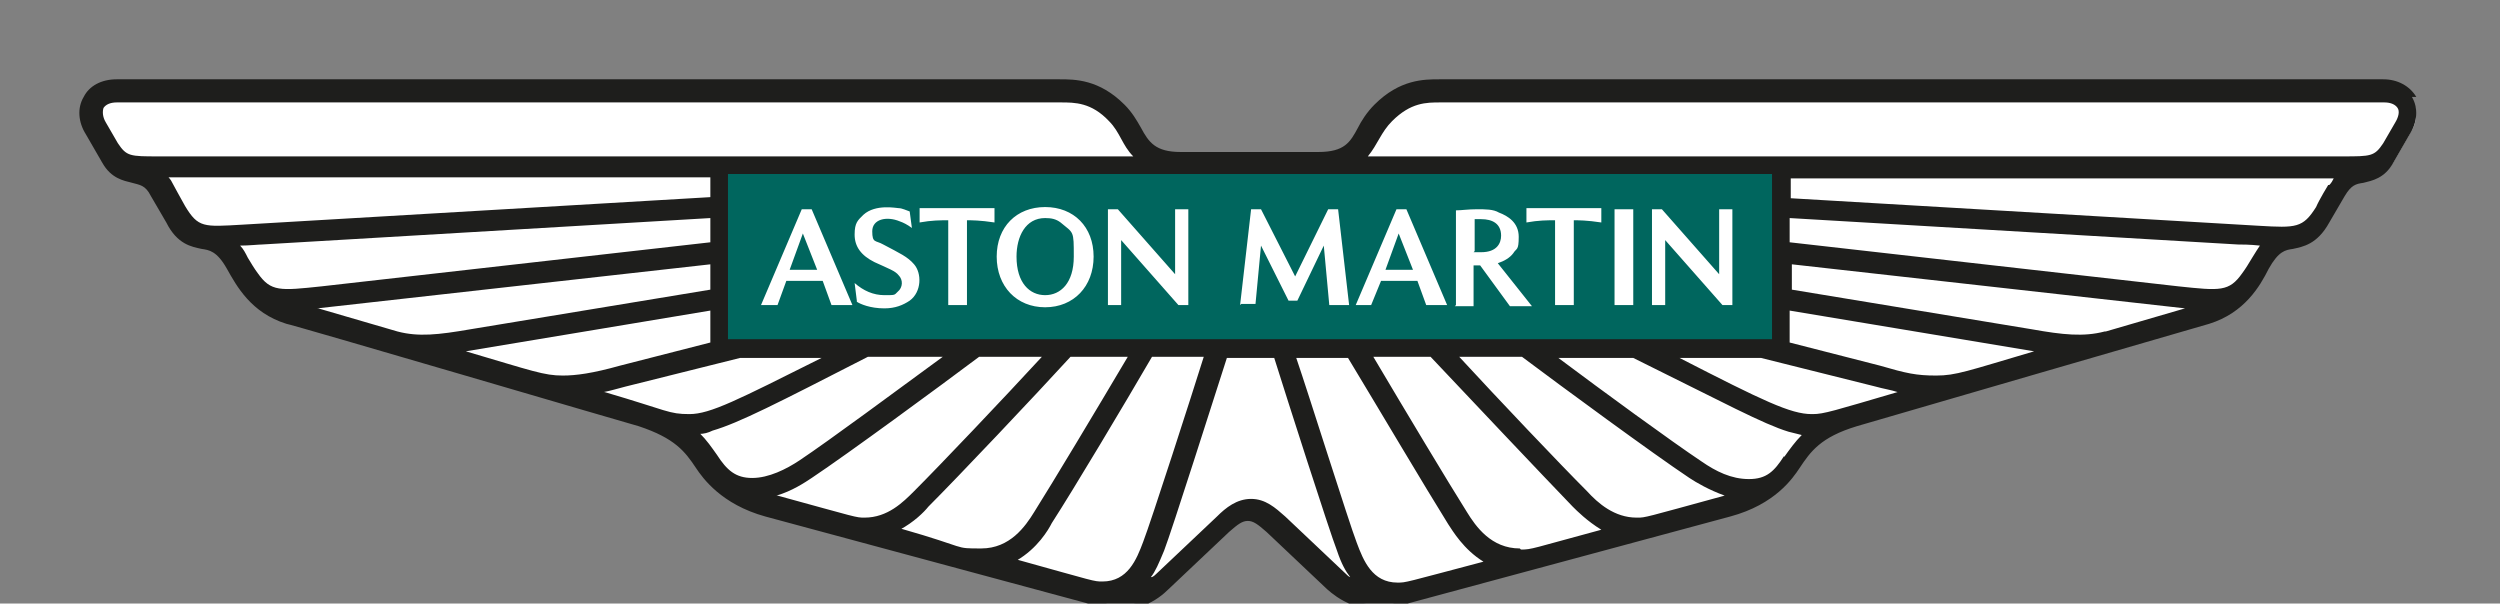
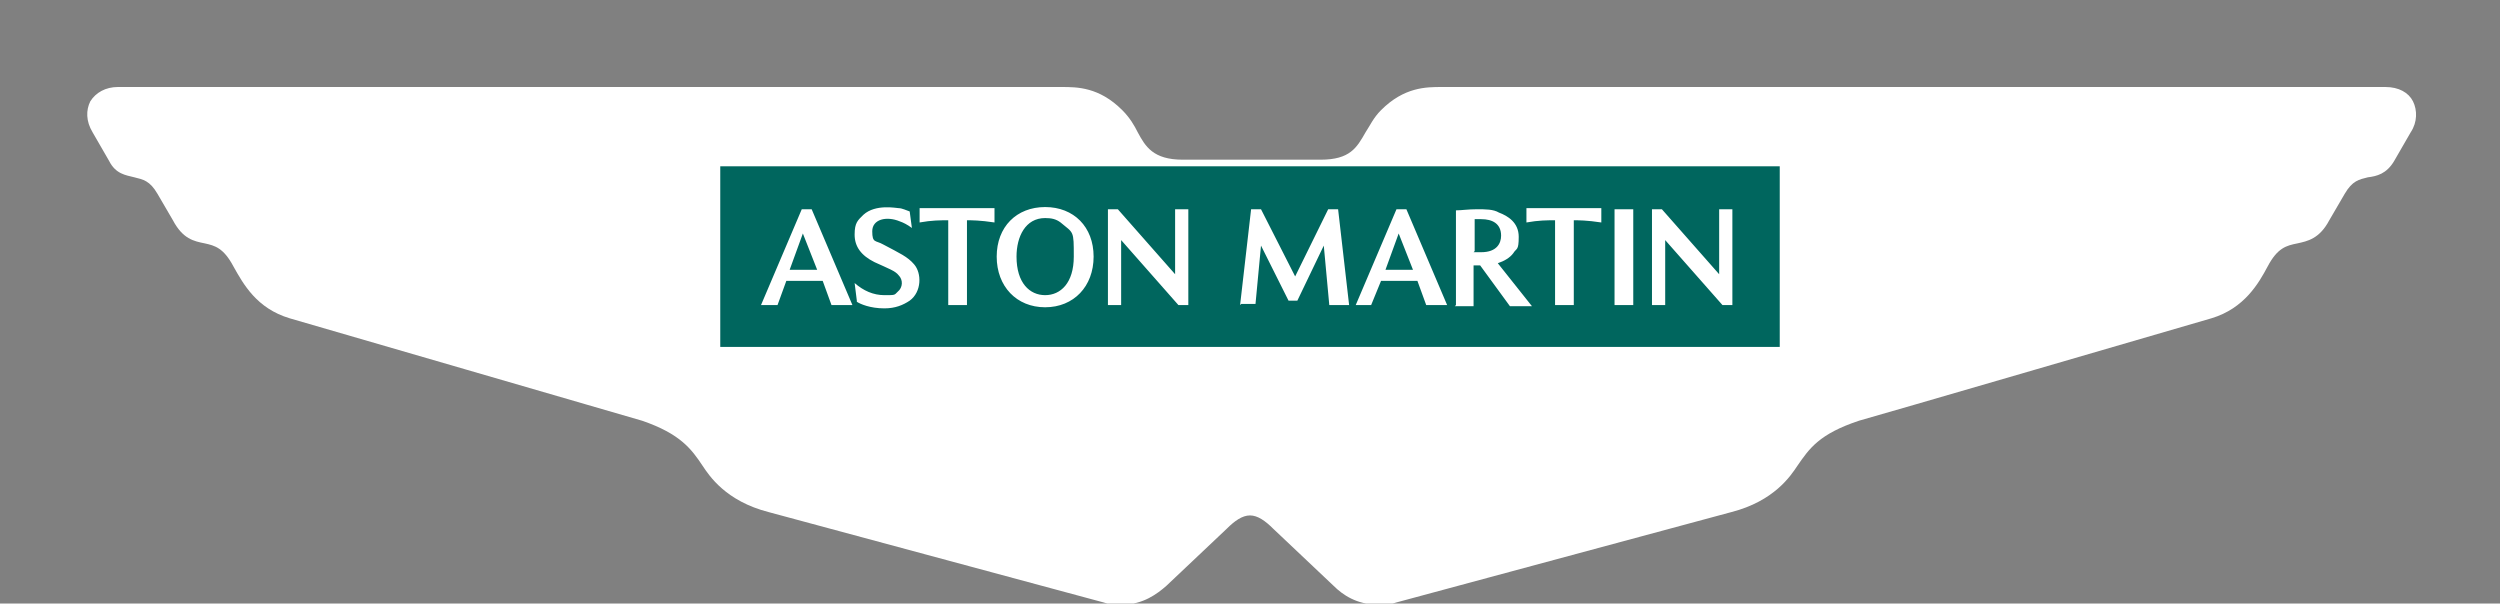
<svg xmlns="http://www.w3.org/2000/svg" viewBox="0 0 227 54.8" version="1.1" id="Art">
  <rect x="0" y="0" width="227" height="54.8" fill="#808080" stroke="none" />
  <defs>
    <style>
      .cls-1 {
        fill: #1e1e1c;
      }

      .cls-1, .cls-2, .cls-3 {
        stroke-width: 0px;
      }

      .cls-2 {
        fill: #00665e;
      }

      .cls-3 {
        fill: #fff;
      }
    </style>
  </defs>
  <path d="M101.9,54.9c-.6,0-1.1,0-1.7-.2l-30.4-8.2c-3.9-1-5.4-3.3-6-4.2-1-1.5-2-2.9-5.5-4.1,0,0-32-9.3-32-9.3-3-.9-4.2-3.1-5.1-4.7-.9-1.7-1.7-1.9-2.6-2.1-1-.2-2-.4-2.9-2.1l-1.4-2.4c-.7-1.2-1.3-1.3-2.1-1.5-.8-.2-1.7-.3-2.3-1.5l-1.5-2.6c-.6-1-.6-2-.2-2.8.5-.8,1.4-1.3,2.5-1.3h85.7c1.4,0,3.4,0,5.5,2.1.7.7,1.1,1.4,1.4,2,.7,1.3,1.4,2.5,4.1,2.5h12.5c2.7,0,3.3-1.1,4.1-2.5.4-.6.7-1.3,1.4-2,2.1-2.1,4.1-2.1,5.5-2.1h85.7c1.2,0,2.1.5,2.5,1.3s.4,1.9-.2,2.8l-1.5,2.6c-.7,1.2-1.6,1.4-2.4,1.5-.8.2-1.4.3-2.1,1.5l-1.4,2.4c-.9,1.7-2,1.9-2.9,2.1-1,.2-1.8.4-2.7,2.1-.8,1.5-2.1,3.8-5.1,4.7,0,0-31.9,9.3-32,9.3-3.6,1.2-4.5,2.5-5.6,4.1-.6.9-2.1,3.2-6,4.2l-30.4,8.2c-.6.2-1.1.2-1.7.2h0c-1.9,0-3.2-.9-4-1.7l-5.5-5.2c-.7-.7-1.4-1.2-2.1-1.2s-1.4.5-2.1,1.2l-5.5,5.2c-.8.7-2.1,1.7-4,1.7Z" class="cls-3" />
  <g>
    <rect height="16.4" width="96.2" y="15.1" x="65.4" class="cls-2" />
    <path d="M71.7,24.5h2.5l-1.3-3.3-1.2,3.3ZM69.1,27.7l3.7-8.7h.9l3.7,8.7h-1.9l-.8-2.2h-3.3l-.8,2.2h-1.4ZM77.8,27.3l-.2-1.6c.8.7,1.7,1.1,2.7,1.1s.9,0,1.2-.3c.5-.4.5-1.1.1-1.5-.3-.4-.9-.6-2.2-1.2-1.2-.6-1.8-1.4-1.8-2.5s.3-1.3.8-1.8c1.1-1,3-.6,3.2-.6.3,0,.7.2,1,.3l.2,1.5c-.4-.3-.8-.5-1.1-.6-1.2-.5-2.5-.2-2.5.9s.3.8,1,1.2c1.5.8,2.2,1.1,2.8,1.8.7.8.7,2.5-.4,3.3-.6.4-1.3.7-2.3.7-1.3,0-2.2-.4-2.5-.6ZM86.1,27.7v-7.7c-.7,0-1.5,0-2.6.2v-1.3h6.8v1.3c-1.3-.2-2.1-.2-2.5-.2v7.7h-1.7ZM94.9,26.8c1.4,0,2.6-1.1,2.6-3.5s0-2.1-1.2-3.1c-.4-.3-.8-.4-1.4-.4-1.8,0-2.6,1.7-2.6,3.5,0,2.4,1.2,3.5,2.6,3.5ZM94.9,27.9c-2.6,0-4.4-1.9-4.4-4.6s1.8-4.5,4.4-4.5,4.4,1.8,4.4,4.5-1.8,4.6-4.4,4.6ZM100.6,27.7v-8.7h.9l5.2,5.9v-5.9h1.2v8.7h-.9l-5.2-5.9v5.9h-1.2ZM112.6,27.7l1-8.7h.9l3.1,6.1,3-6.1h.9l1,8.7h-1.8l-.5-5.4-2.4,5h-.8l-2.5-5-.5,5.3h-1.3ZM125.8,24.5h2.5l-1.3-3.3-1.2,3.3ZM123.1,27.7l3.7-8.7h.9l3.7,8.7h-1.9l-.8-2.2h-3.3l-.9,2.2h-1.4ZM133.8,22.9c.2,0,.5,0,.7,0,1.4,0,1.8-.8,1.8-1.5,0-1.1-.8-1.5-1.8-1.5s-.4,0-.6,0v2.9h0ZM132.2,27.7v-8.6c.5,0,1.1-.1,1.9-.1s1.5,0,2,.3c.8.3,1.8.9,1.8,2.2s-.2,1-.5,1.5c-.3.4-.8.7-1.4.9l3.1,3.9h-2l-2.7-3.7h-.6v3.7h-1.7ZM141.2,27.7v-7.7c-.7,0-1.5,0-2.6.2v-1.3h6.8v1.3c-1.3-.2-2.1-.2-2.5-.2v7.7h-1.7ZM146.6,19h1.7v8.7h-1.7v-8.7ZM150,27.7v-8.7h.9l5.2,5.9v-5.9h1.2v8.7h-.9l-5.2-5.9v5.9h-1.2Z" class="cls-3" />
-     <path d="M219.4,8.8c-.6-1-1.7-1.6-3-1.6h-85.7c-1.4,0-3.6,0-5.9,2.3-.7.7-1.2,1.5-1.5,2.1-.7,1.3-1.2,2.2-3.6,2.2h-12.5c-2.3,0-2.9-.9-3.6-2.2-.4-.7-.8-1.4-1.5-2.1-2.3-2.3-4.5-2.3-5.9-2.3H10.6c-1.4,0-2.5.6-3,1.6-.6,1-.5,2.3.2,3.4l1.5,2.6c.8,1.4,1.9,1.6,2.7,1.8.7.2,1.2.2,1.7,1.2l1.4,2.4c1,2,2.3,2.2,3.2,2.4.7.1,1.4.2,2.3,1.8.9,1.6,2.2,4,5.4,5,.3,0,31.9,9.3,32,9.3,3.3,1.1,4.2,2.3,5.2,3.8.6.9,2.3,3.3,6.3,4.4l30.4,8.2c3.2.9,5.3-.7,6.2-1.6l5.5-5.2c.8-.7,1.2-1,1.7-1s.9.3,1.7,1l5.5,5.2c.9.8,3,2.4,6.2,1.6l30.4-8.2c4.1-1.1,5.7-3.5,6.3-4.4,1-1.5,1.9-2.8,5.2-3.8,0,0,31.6-9.2,32-9.3,3.2-1,4.6-3.4,5.4-5,.9-1.6,1.5-1.7,2.2-1.8.9-.2,2.2-.4,3.3-2.4l1.4-2.4c.6-1,1-1.1,1.7-1.2.8-.2,1.9-.4,2.7-1.8l1.5-2.6c.7-1.1.8-2.4.2-3.4ZM160.9,15.8v15h-94.8v-15h94.8ZM126.9,52.9c-2.3,0-3.1-2-3.7-3.6-.7-1.8-4.4-13.6-5.5-16.8h4.7c2.6,4.3,7.1,11.9,9.1,15.1.4.6,1.4,2.3,3.2,3.4-7.2,1.9-7,1.9-7.8,1.9ZM138,49.8c-2.6,0-4-2-4.8-3.3-1.7-2.7-5.6-9.2-8.5-14.1h5.2c3.3,3.5,10.2,10.8,12.9,13.6.4.4,1.3,1.3,2.6,2.1-6.3,1.7-6.3,1.8-7.3,1.8ZM148.6,47c-2,0-3.5-1.3-4.5-2.4-2.4-2.4-8.1-8.4-11.6-12.2h5.7c3.6,2.7,11.9,8.8,15.2,11,.6.4,1.8,1.1,3.2,1.6-7.3,2-7.2,2-7.9,2ZM162,41.4c-.9,1.4-1.6,2.1-3.2,2.1s-3-.7-4.3-1.6c-2.7-1.8-9-6.4-13-9.4h6.8c8.3,4.1,11.8,6,14.1,6.7.4.1.8.2,1.2.3-.6.6-1.1,1.3-1.6,2ZM164.5,37.6c-1.9,0-4.4-1.2-12-5.1h7.4l10.4,2.6c.7.2,1.4.3,2,.5-5.8,1.7-6.7,2-7.7,2ZM184.7,31.9c-6.1,1.8-7.1,2.2-8.9,2.2s-2.7-.2-5.1-.9h0l-8.2-2.1v-2.9l22.2,3.7ZM191.1,30.1c-1.9.5-3.8.3-6.6-.2h0l-21.8-3.6v-2.3l35.7,4-7.2,2.1ZM204.5,23.4c-.3.5-.6,1-.9,1.4-1.2,1.7-2,1.6-5.8,1.2l-35.3-4v-2.2l40.7,2.4c.3,0,1.1,0,2,.1-.2.3-.4.6-.7,1.1ZM211.4,16.8s-.8,1.3-1.1,2c-1.2,1.9-1.8,1.9-5.2,1.7l-42.5-2.5v-1.8h49.3c-.1.2-.2.4-.4.6ZM217.5,11.1l-1.1,1.9c-.8,1.2-1.1,1.2-3.7,1.2h-88.5c.9-1.1,1.2-2.2,2.2-3.2,1.7-1.7,3.1-1.7,4.4-1.7h85.7c.6,0,1,.2,1.2.5.2.3.1.8-.2,1.3ZM104.5,52.4c.4-.5.7-1.2,1.2-2.4.7-1.8,4.6-14.1,5.7-17.5h4.3c1.1,3.5,5,15.7,5.7,17.5.4,1.2.8,1.9,1.2,2.4-.1,0-.3-.2-.4-.3l-5.5-5.2c-.9-.8-1.8-1.6-3.1-1.6s-2.3.8-3.1,1.6l-5.5,5.2c-.1.1-.2.2-.4.3ZM92.3,50.9c1.9-1.1,2.9-2.8,3.2-3.4,2-3.1,6.6-10.8,9.1-15.1h4.7c-1,3.2-4.8,15-5.5,16.8-.6,1.6-1.4,3.6-3.7,3.6-.8,0-.6,0-7.8-2ZM81.7,48.1c1.3-.7,2.2-1.6,2.6-2.1,2.7-2.7,9.7-10.1,12.9-13.6h5.2c-2.9,4.9-6.8,11.4-8.5,14.1-.8,1.3-2.2,3.3-4.8,3.3s-1,0-7.3-1.8ZM70.5,45c1.4-.4,2.6-1.2,3.2-1.6,3.3-2.2,11.6-8.3,15.2-11h5.7c-3.5,3.8-9.2,9.8-11.6,12.2-1,1-2.4,2.4-4.5,2.4-.8,0-.6,0-7.9-2ZM63.5,39.4c.4,0,.8-.1,1.2-.3,2.4-.7,5.9-2.5,14.1-6.7h6.8c-4.1,3-10.3,7.6-13,9.4-1.2.8-2.8,1.6-4.3,1.6s-2.3-.7-3.2-2.1c-.5-.7-.9-1.3-1.6-2ZM54.8,35.6c.6-.1,1.2-.3,2-.5l10.4-2.6h7.4c-7.6,3.8-10.1,5.1-12,5.1s-1.9-.3-7.7-2ZM64.5,28.2v2.9l-8.2,2.1h0c-2.5.7-4,.9-5.2.9-1.7,0-2.7-.4-8.8-2.2l22.2-3.7ZM28.8,28l35.7-4v2.3l-21.8,3.6h0c-2.9.5-4.7.7-6.6.2l-7.2-2.1ZM21.8,22.3c.8,0,1.7-.1,2-.1l40.7-2.4v2.2l-35.3,4c-3.8.4-4.6.5-5.8-1.2-.3-.4-.6-.9-.9-1.4-.2-.4-.4-.8-.7-1.1ZM15.2,16.1h49.3v1.8l-42.5,2.5c-3.5.2-4,.3-5.2-1.7-.4-.7-1.1-2-1.1-2-.1-.2-.2-.4-.4-.6ZM9.4,9.8c.2-.3.6-.5,1.2-.5h85.7c1.3,0,2.8,0,4.4,1.7,1,1,1.2,2.2,2.2,3.2H14.4c-2.6,0-2.9,0-3.7-1.2l-1.1-1.9c-.3-.5-.3-1-.2-1.3Z" class="cls-1" />
  </g>
</svg>